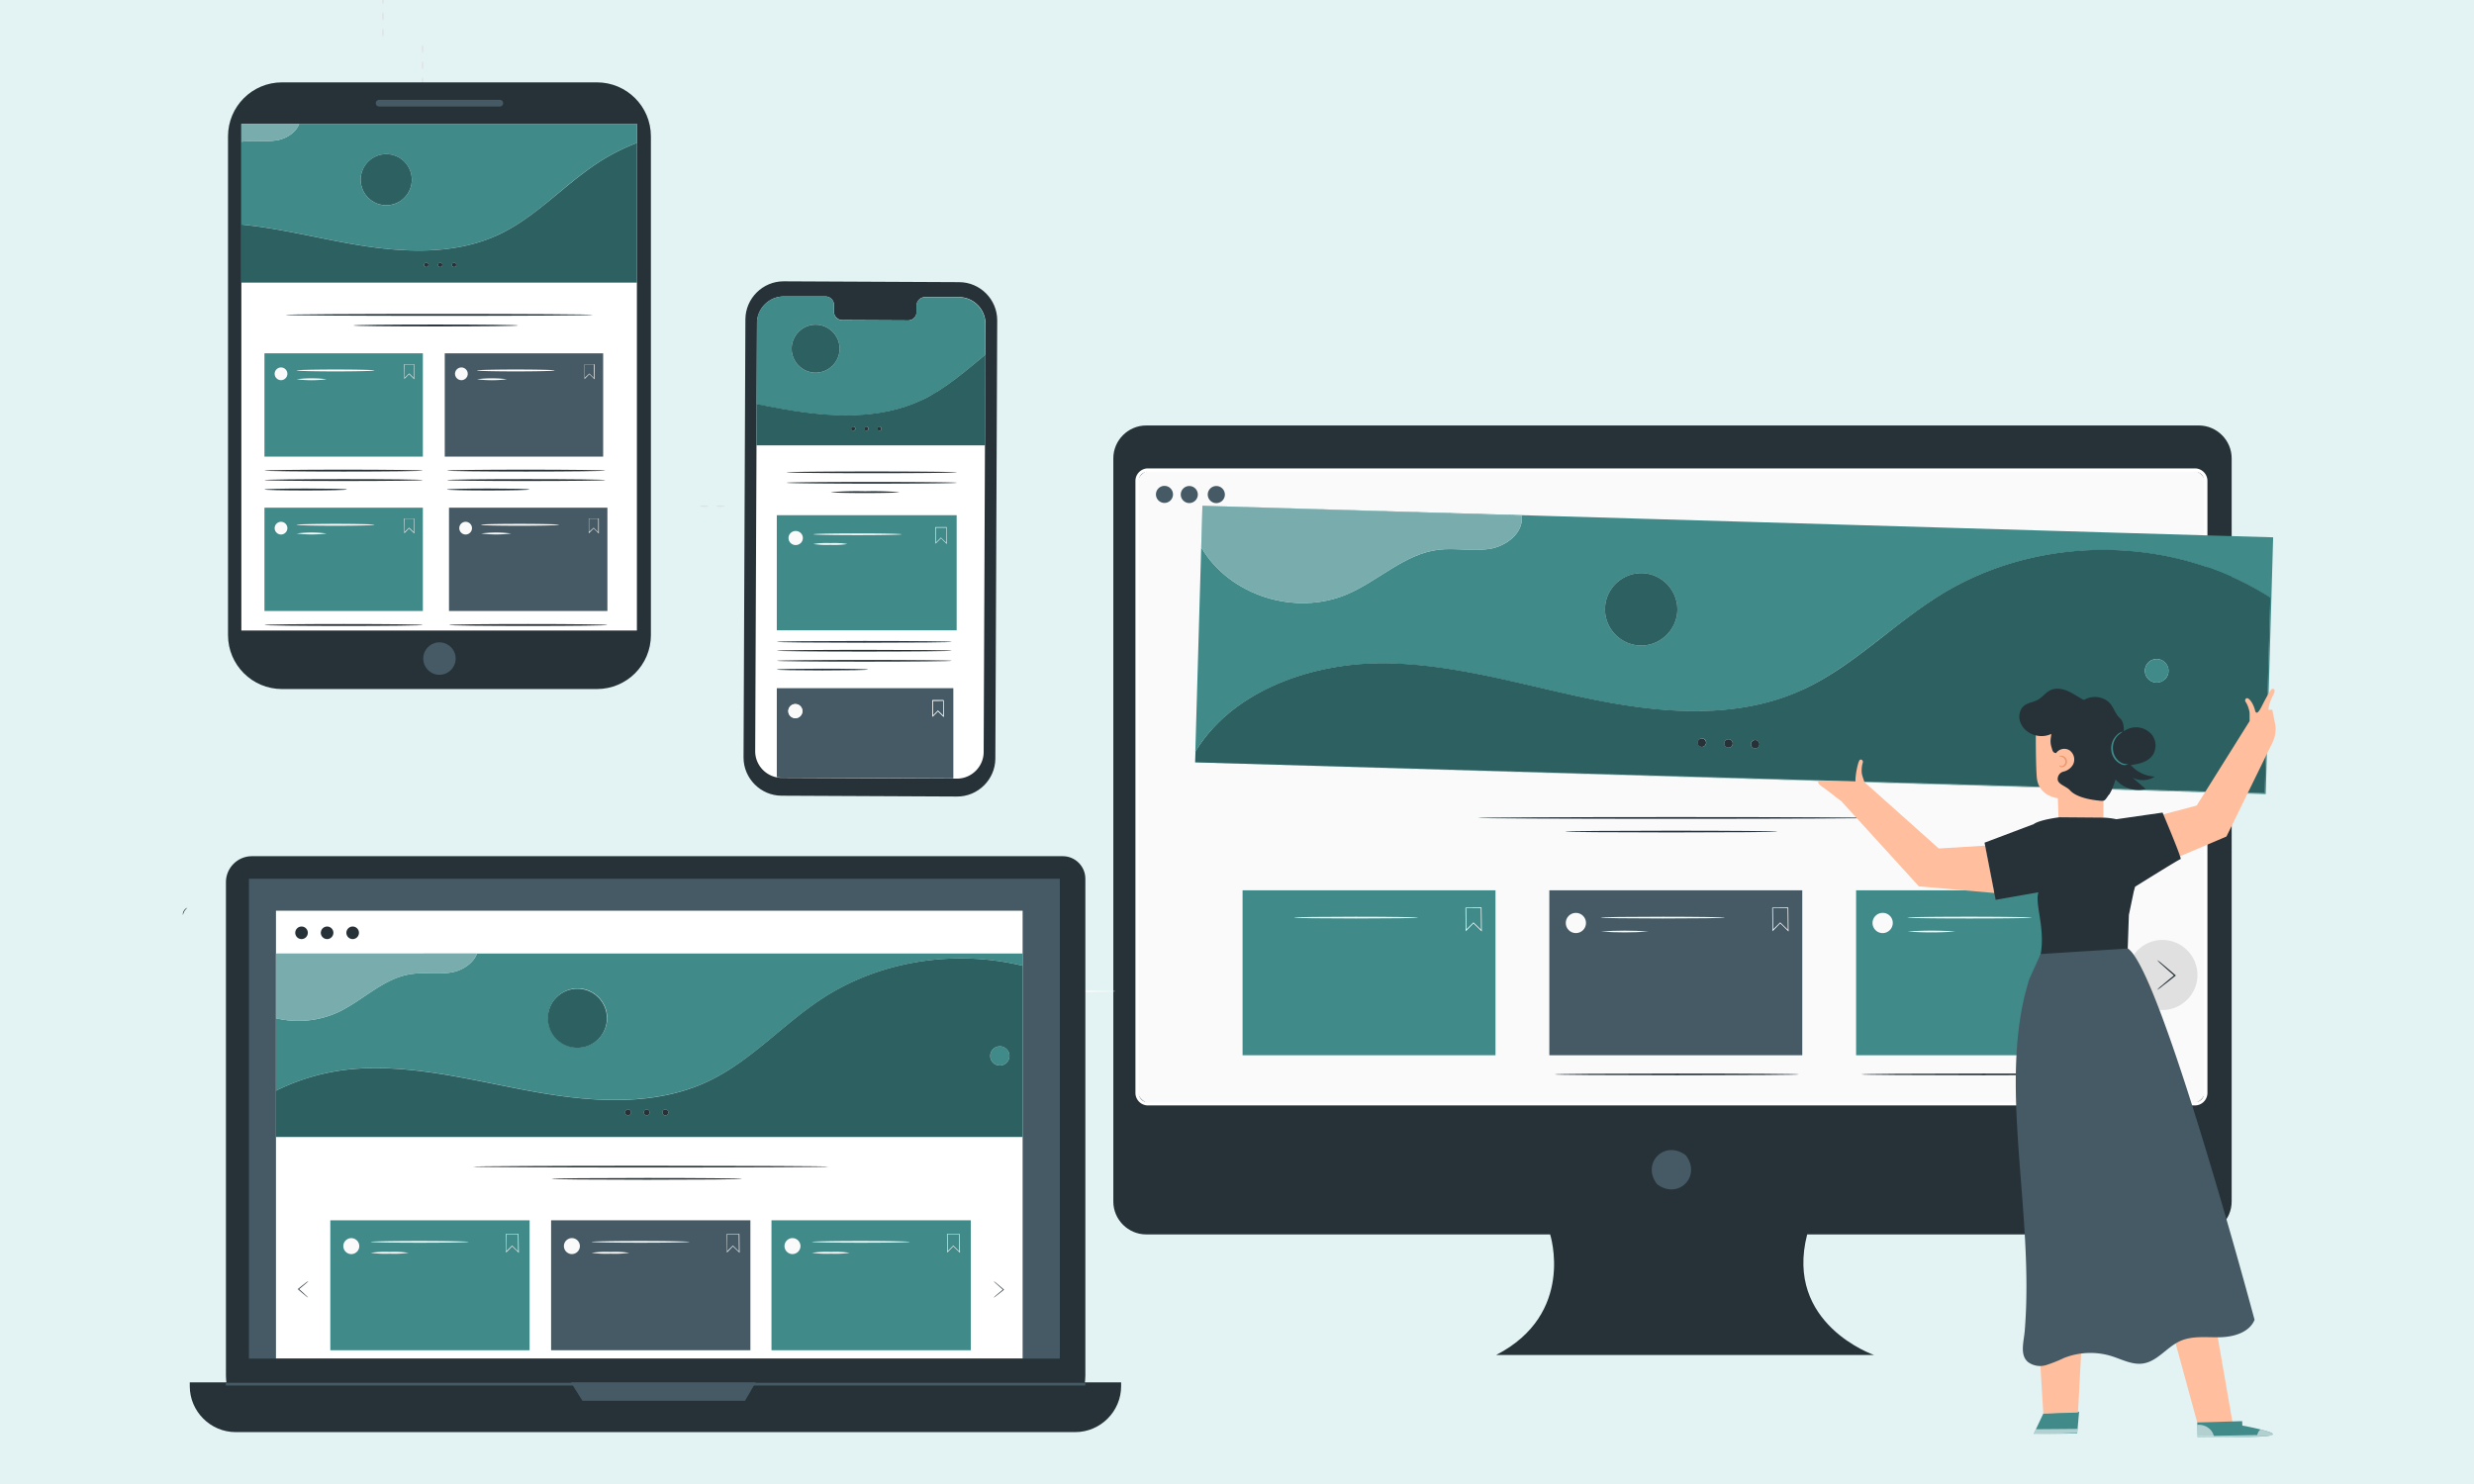
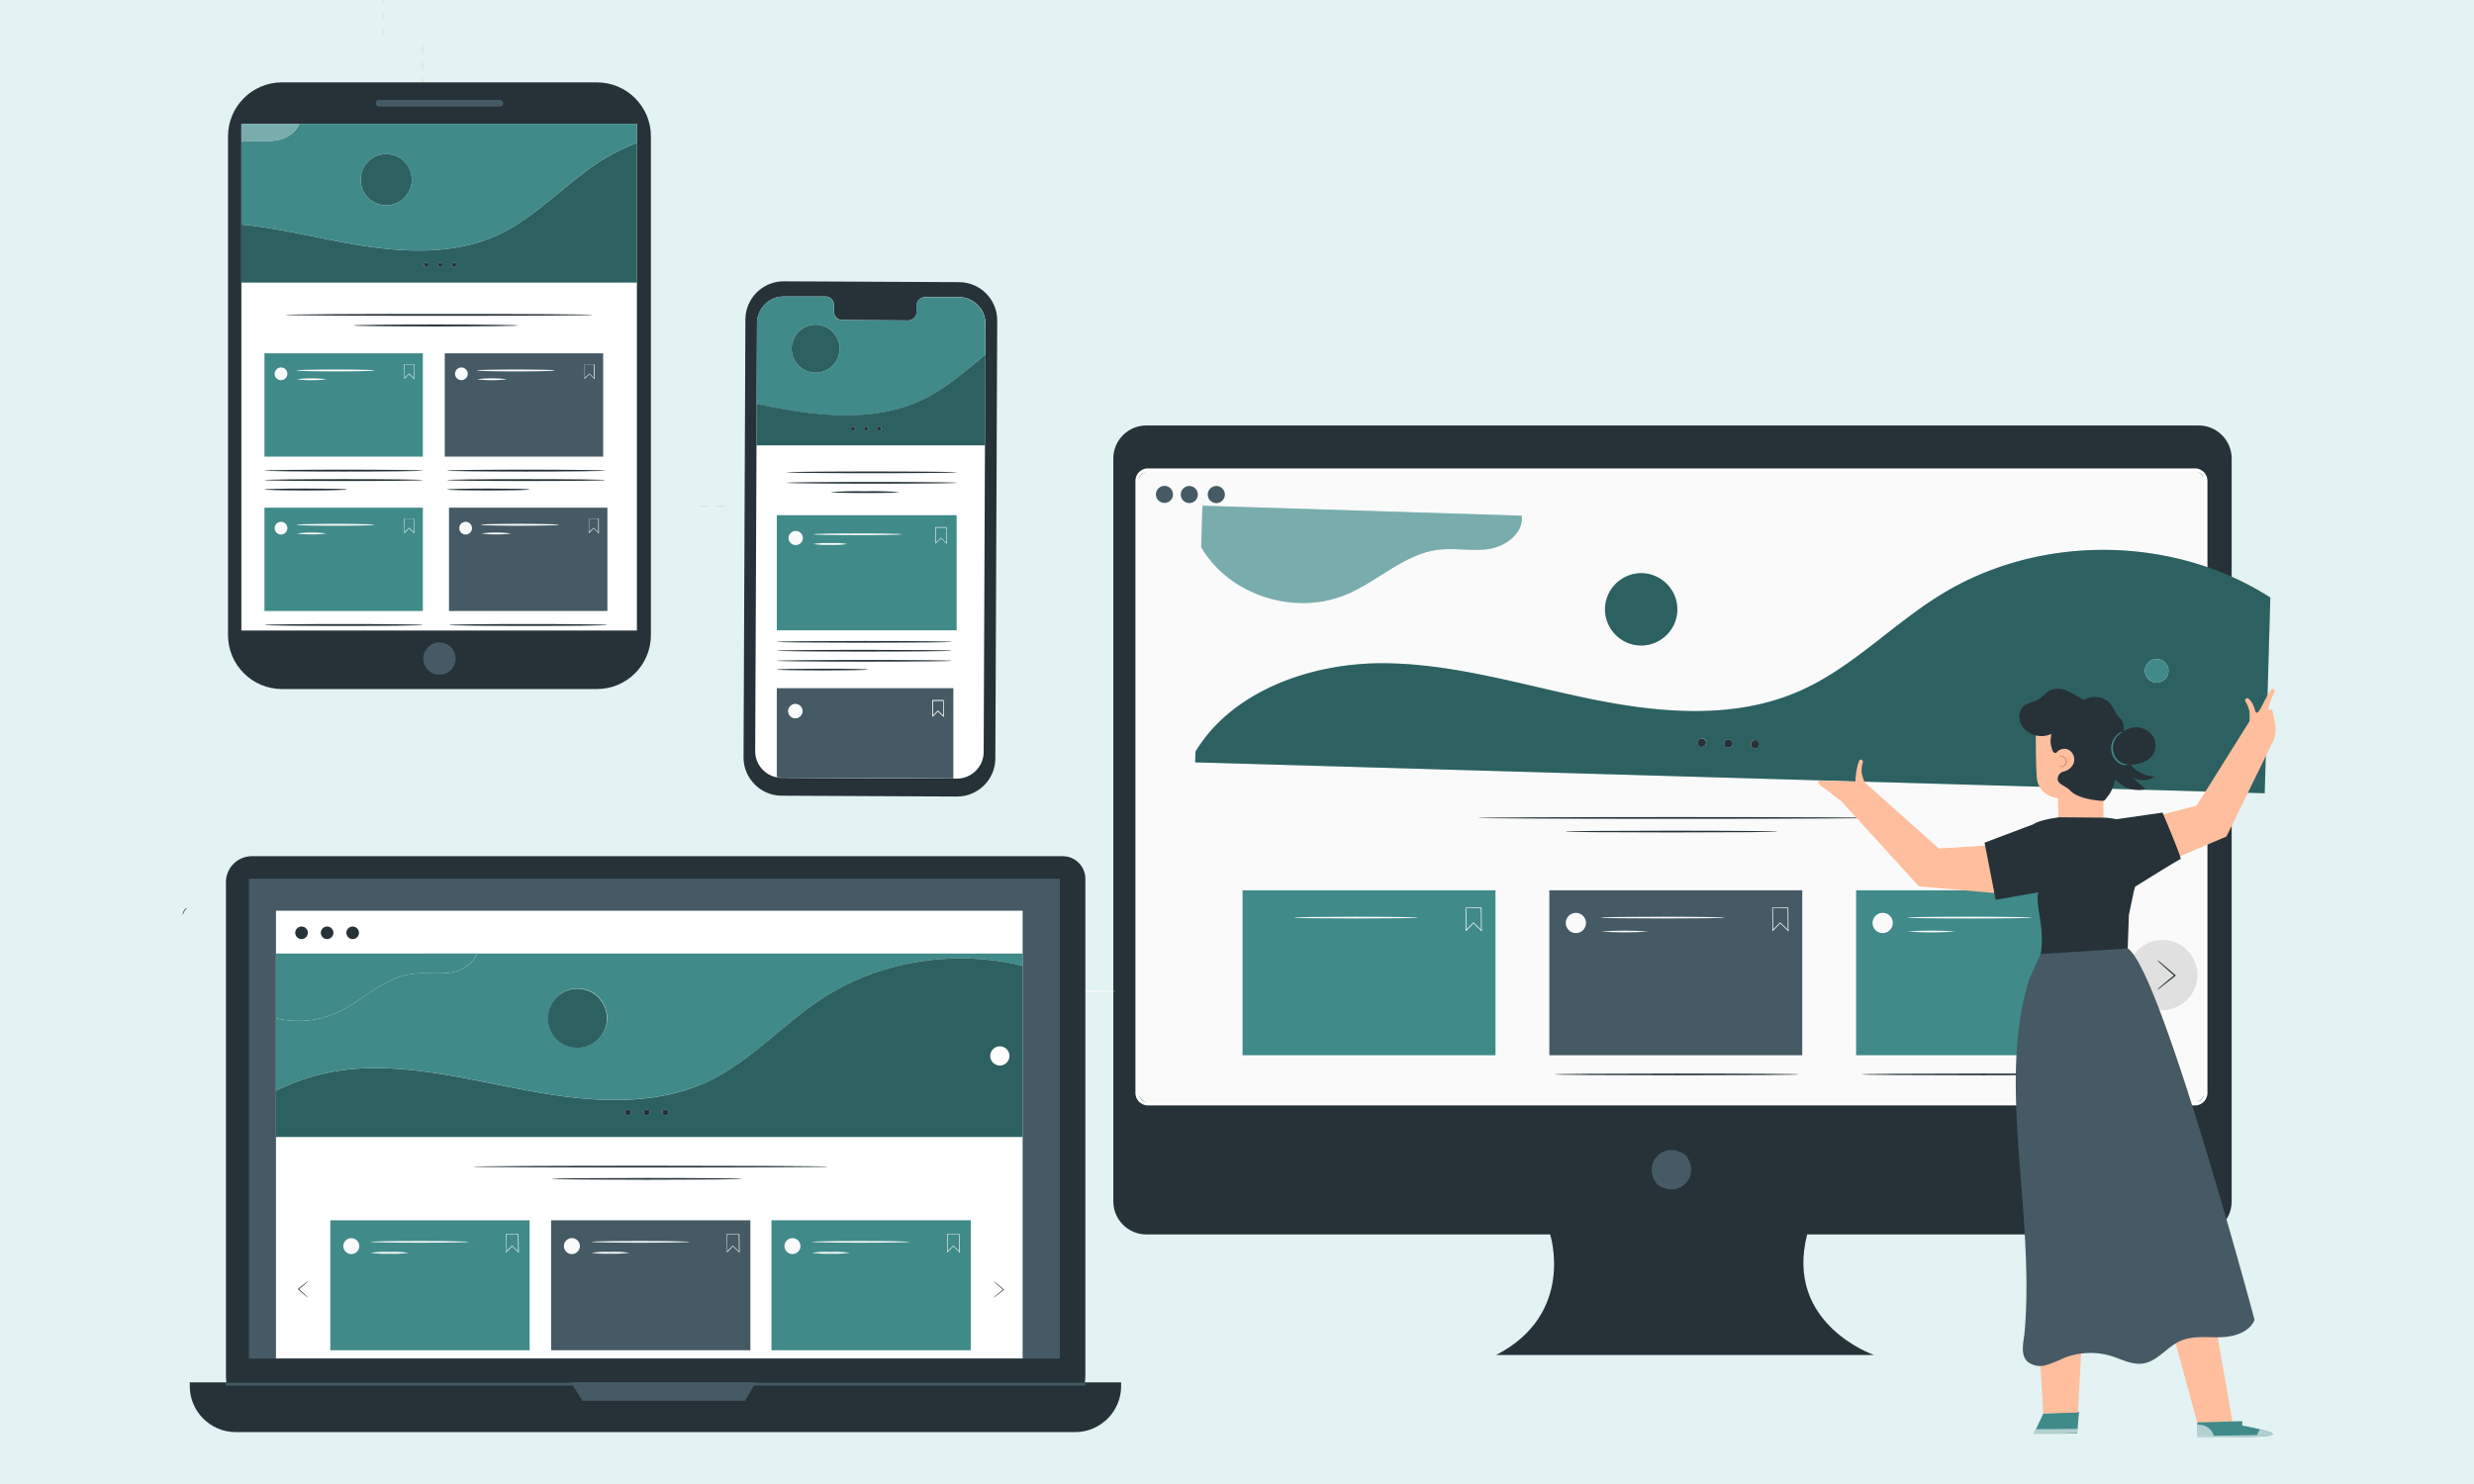
<svg xmlns="http://www.w3.org/2000/svg" viewBox="0 0 530 318" xml:space="preserve" style="fill-rule:evenodd;clip-rule:evenodd;stroke-linejoin:round;stroke-miterlimit:2">
  <rect x="0" y="0" width="530" height="318" fill="#333333" stroke="none" />
  <path style="fill:none" d="M0 0h530v318H0z" />
  <clipPath id="a">
    <path d="M0 0h530v318H0z" />
  </clipPath>
  <g clip-path="url(#a)">
    <path style="fill:#e3f2f2" d="M-5.04-7.76h547.862v412.564H-5.04z" transform="matrix(.971 0 0 .776 4.054 5.366)" />
    <path style="fill:#e3f2f2" d="M48.458 41.841h281.961v160.656H48.458z" transform="matrix(1.688 0 0 1.955 -54.598 -79.386)" />
    <path d="M559.47 144.8H242.29c-5.431 0-9.9 4.469-9.9 9.9v224c0 5.431 4.469 9.9 9.9 9.9H364s7.75 23.95-16.26 36.34h113.85s-27.11-9.29-20.14-36.34h118c5.431 0 9.9-4.469 9.9-9.9v-224c0-5.423-4.457-9.889-9.88-9.9Z" style="fill:#263238;fill-rule:nonzero" transform="translate(73.277 -11.778) scale(.711)" />
    <path d="M405.11 365.07c4.32 6.17-2.43 12.92-8.6 8.61a2.223 2.223 0 0 1-.53-.53c-4.31-6.17 2.44-12.91 8.6-8.61.208.143.387.322.53.53Z" style="fill:#455a64;fill-rule:nonzero" transform="translate(73.277 -11.778) scale(.711)" />
    <path d="M561.55 162.828a4.6 4.6 0 0 0-4.598-4.598H244.148a4.6 4.6 0 0 0-4.598 4.598v181.804a4.6 4.6 0 0 0 4.598 4.598h312.804a4.6 4.6 0 0 0 4.598-4.598V162.828Z" style="fill:#fafafa" transform="translate(73.277 -11.778) scale(.711)" />
    <path d="M558.28 349.73H242.82a3.788 3.788 0 0 1-3.77-3.77V161.5a3.788 3.788 0 0 1 3.77-3.77h315.46a3.788 3.788 0 0 1 3.77 3.77V346a3.788 3.788 0 0 1-3.77 3.73Zm-315.46-191a2.792 2.792 0 0 0-2.77 2.77V346c0 1.52 1.25 2.77 2.77 2.77h315.46c1.52 0 2.77-1.25 2.77-2.77V161.5a2.792 2.792 0 0 0-2.77-2.77H242.82Z" style="fill:#fff;fill-rule:nonzero" transform="translate(73.277 -11.778) scale(.711)" />
    <path d="M266 165.61v.01a2.593 2.593 0 0 1-2.58 2.58 2.593 2.593 0 0 1-2.58-2.58 2.593 2.593 0 0 1 2.58-2.58 2.591 2.591 0 0 1 2.58 2.57ZM250.37 165.61a2.582 2.582 0 0 1-2.57 2.53c-1.41 0-2.57-1.16-2.57-2.57s1.16-2.57 2.57-2.57 2.57 1.16 2.57 2.57v.04ZM257.85 165.61c0 1.41-1.16 2.57-2.57 2.57s-2.57-1.16-2.57-2.57 1.16-2.57 2.57-2.57 2.57 1.16 2.57 2.57Z" style="fill:#455a64;fill-rule:nonzero" transform="translate(73.277 -11.778) scale(.711)" />
    <path d="M461.57 263.08c0 .14-26.73.26-59.7.26s-59.7-.12-59.7-.26 26.72-.26 59.7-.26c32.98 0 59.7.12 59.7.26ZM432.53 267.19c0 .15-14.32.26-32 .26s-32-.11-32-.26c0-.15 14.32-.26 32-.26s32 .12 32 .26Z" style="fill:#263238;fill-rule:nonzero" transform="translate(73.277 -11.778) scale(.711)" />
    <path style="fill:#408a8a" d="M271.33 284.89h76.21v49.71h-76.21z" transform="translate(73.277 -11.778) scale(.711)" />
    <path d="m343.41 297.31-2.51-2.46-2.33 2.39-.08-7.12 4.84-.05.08 7.24Zm-2.51-2.76.08.07 2.21 2.16-.07-6.49h-4.41l.07 6.37 2.12-2.11ZM324.21 293.12c0 .15-8.37.26-18.69.26-10.32 0-18.69-.11-18.69-.26 0-.15 8.37-.26 18.69-.26 10.32 0 18.69.14 18.69.26Z" style="fill:#fafafa;fill-rule:nonzero" transform="translate(73.277 -11.778) scale(.711)" />
    <path style="fill:#455a64" d="M363.76 284.89h76.21v49.71h-76.21z" transform="translate(73.277 -11.778) scale(.711)" />
    <path d="M439 340.37c0 .15-16.48.26-36.82.26s-36.82-.11-36.82-.26c0-.15 16.48-.26 36.82-.26s36.82.12 36.82.26Z" style="fill:#263238;fill-rule:nonzero" transform="translate(73.277 -11.778) scale(.711)" />
    <circle cx="371.76" cy="294.74" r="3.05" style="fill:#fafafa" transform="translate(73.277 -11.778) scale(.711)" />
    <path d="m435.84 297.31-2.51-2.46-2.33 2.39-.08-7.12 4.84-.05.08 7.24Zm-2.51-2.76.07.07 2.21 2.16-.07-6.49h-4.4l.07 6.37 2.12-2.11ZM416.64 293.12c0 .15-8.37.26-18.69.26-10.32 0-18.7-.11-18.7-.26 0-.15 8.37-.26 18.7-.26s18.69.14 18.69.26ZM393.67 297.31c-4.8.347-9.62.347-14.42 0 4.8-.347 9.62-.347 14.42 0Z" style="fill:#fafafa;fill-rule:nonzero" transform="translate(73.277 -11.778) scale(.711)" />
    <path style="fill:#408a8a" d="M456.19 284.89h76.21v49.71h-76.21z" transform="translate(73.277 -11.778) scale(.711)" />
    <path d="M531.4 340.37c0 .15-16.49.26-36.82.26-20.33 0-36.83-.11-36.83-.26 0-.15 16.49-.26 36.83-.26s36.82.12 36.82.26Z" style="fill:#263238;fill-rule:nonzero" transform="translate(73.277 -11.778) scale(.711)" />
    <path d="M467.24 294.74a3.065 3.065 0 0 1-3.05 3.05 3.065 3.065 0 0 1-3.05-3.05 3.065 3.065 0 0 1 3.05-3.05h.05c1.646 0 3 1.354 3 3v.05ZM528.27 297.31l-2.51-2.46-2.34 2.39-.07-7.12 4.84-.05.08 7.24Zm-2.52-2.76.08.07 2.21 2.16-.07-6.49h-4.4l.07 6.37 2.11-2.11ZM509.07 293.12c0 .15-8.37.26-18.69.26-10.32 0-18.7-.11-18.7-.26 0-.15 8.37-.26 18.7-.26s18.69.14 18.69.26ZM486.1 297.31c-4.8.347-9.62.347-14.42 0 4.8-.347 9.62-.347 14.42 0Z" style="fill:#fafafa;fill-rule:nonzero" transform="translate(73.277 -11.778) scale(.711)" />
    <path d="M559.05 310.41c0 5.799-4.771 10.57-10.57 10.57s-10.57-4.771-10.57-10.57 4.771-10.57 10.57-10.57 10.57 4.771 10.57 10.57Z" style="fill:#e0e0e0;fill-rule:nonzero" transform="translate(73.277 -11.778) scale(.711)" />
    <path d="M546.88 314.91a9.9 9.9 0 0 1 1.48-1.37c.95-.82 2.28-1.92 3.76-3.12v.28l-.07-.06c-1.46-1.27-2.77-2.43-3.7-3.29a10.569 10.569 0 0 1-1.46-1.44c.578.365 1.124.78 1.63 1.24 1 .81 2.32 1.94 3.78 3.2l.07.07.17.15-.17.14c-1.49 1.2-2.84 2.27-3.83 3-.515.451-1.071.852-1.66 1.2Z" style="fill:#263238;fill-rule:nonzero" transform="translate(73.277 -11.778) scale(.711)" />
-     <path d="m259.23 169-.36 12.48.36-12.48 96.19 3c.7 5.1-4.6 9.2-9.69 10-5.09.8-10.31-.38-15.43.26-10.22 1.26-18.09 9.44-27.57 13.44-15.57 6.58-35.28.41-43.86-14.16L257 246.38l.1-3.25c11.05-18.28 34.63-26.59 56-26.62 21.37-.03 42.1 6.46 63 10.75s43.45 6.25 63-2.38c15.73-6.94 27.87-20 42.51-29 29.71-18.35 69.94-18 99.34.82l-1.71 59L257 246.38l322.61 9.51 2.24-77.38L259.23 169Zm131.89 42.11c-5.858-.169-10.585-5.035-10.585-10.895 0-5.98 4.92-10.9 10.9-10.9 5.979 0 10.9 4.92 10.9 10.9 0 .105-.002.21-.005.315-.164 5.857-5.027 10.585-10.886 10.585-.108 0-.216-.002-.324-.005Z" style="fill:#408a8a;fill-rule:nonzero" transform="translate(73.277 -11.778) scale(.711)" />
    <path d="M581 196.65c-29.4-18.84-69.63-19.17-99.34-.82-14.64 9-26.78 22.11-42.51 29-19.54 8.63-42.07 6.67-63 2.38s-41.67-10.78-63-10.75c-21.33.03-44.94 8.34-56 26.62l-.1 3.25 322.25 9.31 1.7-58.99Zm-171.28 45a1.275 1.275 0 0 1-1.229-1.269c0-.697.573-1.27 1.27-1.27.696 0 1.27.573 1.27 1.27l-.001.039a1.266 1.266 0 0 1-1.36 1.25l.05-.02Zm8 .24a1.276 1.276 0 0 1-1.24-1.27c0-.696.574-1.27 1.27-1.27.697 0 1.27.574 1.27 1.27v.03a1.276 1.276 0 0 1-1.27 1.261l-.04-.001.01-.02Zm8 .23a1.275 1.275 0 0 1-1.239-1.27c0-.696.573-1.27 1.27-1.27.696 0 1.27.574 1.27 1.27l-.001.04a1.276 1.276 0 0 1-1.27 1.25l-.03-.02ZM549.2 221.3a3.548 3.548 0 0 1-2.448.979 3.566 3.566 0 0 1-3.55-3.55 3.567 3.567 0 0 1 3.55-3.55c.98 0 1.917.406 2.588 1.121a3.55 3.55 0 0 1-.11 5.02l-.03-.02Z" style="fill:#408a8a;fill-rule:nonzero" transform="translate(73.277 -11.778) scale(.711)" />
    <path d="M581 196.65c-29.4-18.84-69.63-19.17-99.34-.82-14.64 9-26.78 22.11-42.51 29-19.54 8.63-42.07 6.67-63 2.38s-41.67-10.78-63-10.75c-21.33.03-44.94 8.34-56 26.62l-.1 3.25 322.25 9.31 1.7-58.99Zm-171.28 45a1.275 1.275 0 0 1-1.229-1.269c0-.697.573-1.27 1.27-1.27.696 0 1.27.573 1.27 1.27l-.001.039a1.266 1.266 0 0 1-1.36 1.25l.05-.02Zm8 .24a1.276 1.276 0 0 1-1.24-1.27c0-.696.574-1.27 1.27-1.27.697 0 1.27.574 1.27 1.27v.03a1.276 1.276 0 0 1-1.27 1.261l-.04-.001.01-.02Zm8 .23a1.275 1.275 0 0 1-1.239-1.27c0-.696.573-1.27 1.27-1.27.696 0 1.27.574 1.27 1.27l-.001.04a1.276 1.276 0 0 1-1.27 1.25l-.03-.02ZM549.2 221.3a3.548 3.548 0 0 1-2.448.979 3.566 3.566 0 0 1-3.55-3.55 3.567 3.567 0 0 1 3.55-3.55c.98 0 1.917.406 2.588 1.121a3.55 3.55 0 0 1-.11 5.02l-.03-.02Z" style="fill-rule:nonzero" transform="translate(73.277 -11.778) scale(.711)" opacity=".3" />
    <path d="m409.75 239.14-.04-.001c-.696 0-1.27.574-1.27 1.27 0 .697.574 1.27 1.27 1.27.686 0 1.253-.554 1.27-1.239a1.276 1.276 0 0 0-1.23-1.3ZM417.78 239.37l-.04-.001c-.696 0-1.27.574-1.27 1.27 0 .697.574 1.27 1.27 1.27.686 0 1.253-.554 1.27-1.239l.001-.04c0-.68-.551-1.244-1.231-1.26ZM425.82 239.6l-.039-.001c-.697 0-1.27.574-1.27 1.27 0 .697.573 1.27 1.27 1.27.681 0 1.247-.548 1.269-1.229l.001-.05c0-.681-.551-1.244-1.231-1.26Z" style="fill:#263238;fill-rule:nonzero" transform="translate(73.277 -11.778) scale(.711)" />
    <path d="M302.73 195.69c9.48-4 17.35-12.18 27.57-13.44 5.12-.64 10.35.57 15.43-.26s10.39-4.93 9.69-10l-96.19-3-.36 12.48v.05c8.58 14.58 28.29 20.75 43.86 14.17Z" style="fill:#408a8a;fill-rule:nonzero" transform="translate(73.277 -11.778) scale(.711)" />
    <path d="M302.73 195.69c9.48-4 17.35-12.18 27.57-13.44 5.12-.64 10.35.57 15.43-.26s10.39-4.93 9.69-10l-96.19-3-.36 12.48v.05c8.58 14.58 28.29 20.75 43.86 14.17Z" style="fill:#fff;fill-rule:nonzero" transform="translate(73.277 -11.778) scale(.711)" opacity=".3" />
    <path d="M391.75 189.32a11.03 11.03 0 0 0-.315-.005c-5.98 0-10.9 4.921-10.9 10.9 0 5.98 4.92 10.9 10.9 10.9 5.86 0 10.726-4.727 10.895-10.585.173-5.977-4.603-11.037-10.58-11.21Z" style="fill:#408a8a;fill-rule:nonzero" transform="translate(73.277 -11.778) scale(.711)" />
    <path d="M391.75 189.32a11.03 11.03 0 0 0-.315-.005c-5.98 0-10.9 4.921-10.9 10.9 0 5.98 4.92 10.9 10.9 10.9 5.86 0 10.726-4.727 10.895-10.585.173-5.977-4.603-11.037-10.58-11.21Z" style="fill-rule:nonzero" transform="translate(73.277 -11.778) scale(.711)" opacity=".3" />
    <path d="M544.35 216.15a3.55 3.55 0 0 0-1.121 2.588 3.567 3.567 0 0 0 3.55 3.55 3.566 3.566 0 0 0 3.55-3.55c0-.911-.35-1.788-.979-2.448a3.567 3.567 0 0 0-5-.14Z" style="fill:#408a8a;fill-rule:nonzero" transform="translate(73.277 -11.778) scale(.711)" />
    <path d="M532.38 256.06c2.67-4.48 3.44-10.45 4.13-15.61.32-2.43.89-5.9-.82-7.42-1.71-1.52-2-4.15-4.09-5.41a6.479 6.479 0 0 0-7 .06" style="fill:#263238;fill-rule:nonzero" transform="translate(73.277 -11.778) scale(.711)" />
    <path d="M525 271.91c-.185.014-.37.021-.555.021-3.84 0-7.036-3.075-7.185-6.911-.15-3.92-.28-7.88-.28-7.88s-5.93-.55-6.36-6.43c-.43-5.88-.24-19.43-.24-19.43a20.493 20.493 0 0 1 20.69 1.33l-.37 20.67v11.12c-.06 3.73-2 7.23-5.7 7.51Z" style="fill:#ffbe9d;fill-rule:nonzero" transform="translate(73.277 -11.778) scale(.711)" />
    <path d="M516.45 243.54a3.012 3.012 0 0 1 4-.87 3.4 3.4 0 0 1 1.14 4.26 4.452 4.452 0 0 1-2.88 2.18 2.288 2.288 0 0 0-1.77 2.43c.17 1.48 2.63 2 3.73 3.25 1.72 1.9 5.5 2.7 8.05 3 2.55.3 2.2.32 3.65-1.73a7.91 7.91 0 0 0 1.43-4.77l.27-13a18.625 18.625 0 0 0-.3-4.66 6.262 6.262 0 0 0-2.46-3.86c-1.42-.94-3.23-1-4.86-1.55-2-.65-3.76-2-5.67-3-1.91-1-4.23-1.55-6.14-.59-1.37.69-2.29 2.05-3.63 2.81-1.9 1.08-4.48.84-5.4 3.63a4.71 4.71 0 0 0 0 3c1.29 3.8 6 5.33 9.38 3.69.07.64-.57 2.07.11 4.1.22.65.3 1.64 1.31 1.66" style="fill:#263238;fill-rule:nonzero" transform="translate(73.277 -11.778) scale(.711)" />
    <path d="M517.5 247.21c.06 0 .27.29.74.25a1.353 1.353 0 0 0 1-1.31 1.444 1.444 0 0 0-1-1.43c-.47-.19-.82-.11-.84-.19-.02-.08.32-.29.94-.17.363.075.693.264.94.54.32.342.484.803.45 1.27a1.668 1.668 0 0 1-1.57 1.66.933.933 0 0 1-.67-.35c-.02-.15-.02-.26.01-.27Z" style="fill:#eb996e;fill-rule:nonzero" transform="translate(73.277 -11.778) scale(.711)" />
    <path d="M534.44 239.7a7.254 7.254 0 0 1 5-3.84 6.187 6.187 0 0 1 5.87 2.14 5.36 5.36 0 0 1 .26 6.13c-1.42 2.07-4.14 2.71-6.62 3a10.175 10.175 0 0 0 7.25 3.48 6.618 6.618 0 0 1-6.72.32l4 3.45a8.985 8.985 0 0 1-2.238.283c-4.938 0-9-4.063-9-9a9.006 9.006 0 0 1 3.838-7.373" style="fill:#263238;fill-rule:nonzero" transform="translate(73.277 -11.778) scale(.711)" />
    <path d="M538.15 246.89a2.313 2.313 0 0 1-2.1 0 5.114 5.114 0 0 1-2.94-4 5.415 5.415 0 0 1 1.62-4.75 3.346 3.346 0 0 1 1.82-1.06c-.543.372-1.061.78-1.55 1.22a5.394 5.394 0 0 0-1.38 4.42 5.006 5.006 0 0 0 2.58 3.79c.613.271 1.28.401 1.95.38ZM512.62 442.56l-2.93 6.19 13.11-.16.58-6.55-10.76.52Z" style="fill:#408a8a;fill-rule:nonzero" transform="translate(73.277 -11.778) scale(.711)" />
    <path d="M569.58 445.1 549.2 327.87c0-.17-.09-.34-.13-.51-3.48-13.78-6.22-17.16-6.22-17.16l-33.85.9c-2.65 4.77-3 16.23-3 16.23-.36 1.41 6.6 115.24 6.6 115.24l10.45-.29 5.67-107.7L559 445.34l10.58-.24ZM456 252.13c-.08-2.14.82-6.23 1.33-6.55.51-.32 1.1.29.86.9a7.842 7.842 0 0 0-.32 2.13 4.946 4.946 0 0 0 .2 1.71c.14.48.28.9.41 1.28l.23.69 22.39 20 14-.86 2.78 14.28-22.76-2L451.71 258c-2-1.42-4-3.17-5.28-4-2.3-1.5-1.64-1.91-1.36-2.15l10.93.28ZM581.72 240.21l-13.94 28.47-14 5.95-5.22-12.57 10.25-2.71 15.95-25.46v-2.05c0-.585-.098-1.167-.29-1.72a7.68 7.68 0 0 0-.89-2c-.41-.52 0-1.27.58-1.11.58.16 1.72 1.57 2.23 3.64.51 2.07 1.89-.95 2.42-2s2.29-4.38 2.75-4.47c.67-.15 1 .56.41 1.64-.59 1.08-2 4.42-1.39 4.69l1-.06.78 3.86a9.217 9.217 0 0 1-.64 5.9Z" style="fill:#ffbe9d;fill-rule:nonzero" transform="translate(73.277 -11.778) scale(.711)" />
    <path d="m572.57 446.21-.05-1.33-13.54.39.12 4.4h.84c3.72.09 18.94.22 21.4-.54 2.75-.83-8.77-2.92-8.77-2.92Z" style="fill:#408a8a;fill-rule:nonzero" transform="translate(73.277 -11.778) scale(.711)" />
    <path d="m539.84 285.32.41-1.5c1-.65 13.27-8.28 13.73-8.35.46-.07-5.45-14-5.45-14l-13.92 2a22.298 22.298 0 0 0-3.93-.48l-13.2-.11s-5.91.7-7.79 2.07l-14.8 5.59 3.35 17.22 12.9-2.27c-.63 1.76 0 4.82.52 8.3.67 4.29 1 10.28-1.15 14 0 0-2.73 9.41-2.73 16.89l37.85-4.42s-.11-8.13-7.6-17.78l.35-10.17 1.46-6.99Z" style="fill:#263238;fill-rule:nonzero" transform="translate(73.277 -11.778) scale(.711)" />
    <path d="M508.39 311.59c-9.86 31.11 1.61 69.82-1.39 106.07-.28 3.33-1.56 7.27 1 9.42a6.204 6.204 0 0 0 5.5.89 42.485 42.485 0 0 0 5.36-2.14 21.57 21.57 0 0 1 14.29-.55c3.15 1 6.27 2.71 9.52 2.22 4.33-.66 7.13-4.93 11.11-6.74 3.73-1.7 8-1.07 12.13-1.17 4.13-.1 8.78-1.46 10.34-5.25 0 0-28.28-105.61-38.19-111.91l-26.27 1.67-3.4 7.49Z" style="fill:#455a64;fill-rule:nonzero" transform="translate(73.277 -11.778) scale(.711)" />
    <path d="m509.71 448.89 13.1-.44.08-1.24-12.52.1-.66 1.43M564 449.44a4.31 4.31 0 0 0-1.8-2.62 4.812 4.812 0 0 0-3.2-.82l.11 3.5 4.89-.06Z" style="fill:#fff;fill-rule:nonzero" transform="translate(73.277 -11.778) scale(.711)" opacity=".6" />
    <path d="M578.2 447.42s4 1 3.56 1.59c-.44.59-15.86 1-22.66.66v-.28l17.95-.33s.37-1.59 1.15-1.64Z" style="fill:#fff;fill-rule:nonzero" transform="translate(73.277 -11.778) scale(.711)" opacity=".6" />
    <path d="M282.39 294.74v.01a3.074 3.074 0 0 1-3.06 3.06 3.074 3.074 0 0 1-3.06-3.06 3.074 3.074 0 0 1 3.06-3.06h.01a3.065 3.065 0 0 1 3.05 3.05ZM343.41 297.31l-2.51-2.46-2.33 2.39-.08-7.12 4.84-.05.08 7.24Zm-2.51-2.76.08.07 2.21 2.16-.07-6.49h-4.41l.07 6.37 2.12-2.11ZM324.21 293.12c0 .15-8.37.26-18.69.26-10.32 0-18.69-.11-18.69-.26 0-.15 8.37-.26 18.69-.26 10.32 0 18.69.14 18.69.26ZM301.24 297.31a50.914 50.914 0 0 1-7.21.26 50.773 50.773 0 0 1-7.2-.26 50.773 50.773 0 0 1 7.2-.26 50.914 50.914 0 0 1 7.21.26Z" style="fill:#fafafa;fill-rule:nonzero" transform="matrix(.716 0 0 .716 6.802 2.543)" />
    <path d="M243.14 310.41c.011-5.791 4.779-10.55 10.57-10.55 5.799 0 10.57 4.771 10.57 10.57S259.509 321 253.71 321s-10.57-4.771-10.57-10.57v-.02Z" style="fill:#e0e0e0;fill-rule:nonzero" transform="matrix(.716 0 0 .716 6.802 2.543)" />
    <path d="M255.31 305.91a9.9 9.9 0 0 1-1.48 1.37c-1 .81-2.28 1.92-3.76 3.12v-.29l.07.07c1.46 1.26 2.77 2.43 3.7 3.28.534.433 1.023.919 1.46 1.45a11.752 11.752 0 0 1-1.63-1.24c-1-.81-2.32-1.94-3.78-3.21l-.07-.06-.17-.15.17-.14c1.49-1.2 2.84-2.28 3.83-3a11.373 11.373 0 0 1 1.66-1.2Z" style="fill:#263238;fill-rule:nonzero" transform="matrix(.716 0 0 .716 6.802 2.543)" />
    <path d="M65.82 252.69H308.5c3.697 0 6.74 3.043 6.74 6.74v148.75c0 7.993-6.577 14.57-14.57 14.57h-228c-7.993 0-14.57-6.577-14.57-14.57V260.44c0-4.252 3.498-7.75 7.75-7.75h-.03Z" style="fill:#263238;fill-rule:nonzero" transform="matrix(.716 0 0 .716 6.802 2.543)" />
    <path d="M47.28 410.17h278.66v1.16c0 7.527-6.193 13.72-13.72 13.72H61c-7.527 0-13.72-6.193-13.72-13.72v-1.16Z" style="fill:#263238;fill-rule:nonzero" transform="matrix(.716 0 0 .716 6.802 2.543)" />
    <path style="fill:#455a64" d="M64.97 259.44h242.64v143.61H64.97z" transform="matrix(.716 0 0 .716 6.802 2.543)" />
    <path d="m161.3 410.17 3.46 5.5h48.65l3.21-5.5H161.3Z" style="fill:#455a64;fill-rule:nonzero" transform="matrix(.716 0 0 .716 6.802 2.543)" />
    <path style="fill:#fff" d="M73.07 269.01h223.4V403H73.07z" transform="matrix(.716 0 0 .716 6.802 2.543)" />
    <path d="M82.6 275.62a1.89 1.89 0 0 1-1.88 1.88 1.89 1.89 0 0 1-1.88-1.88 1.89 1.89 0 0 1 1.88-1.88h.01c1.026 0 1.87.844 1.87 1.87v.01ZM90.25 275.62a1.89 1.89 0 0 1-1.88 1.88 1.89 1.89 0 0 1-1.88-1.88 1.89 1.89 0 0 1 1.88-1.88h.01c1.026 0 1.87.844 1.87 1.87v.01ZM97.9 275.62a1.89 1.89 0 0 1-1.88 1.88 1.89 1.89 0 0 1-1.88-1.88c0-1.024.836-1.869 1.86-1.88h.03c1.026 0 1.87.844 1.87 1.87v.01Z" style="fill:#263238;fill-rule:nonzero" transform="matrix(.716 0 0 .716 6.802 2.543)" />
    <path style="fill:#455a64" d="M58.07 410.29h257.17v.82H58.07z" transform="matrix(.716 0 0 .716 6.802 2.543)" />
    <path d="M238.38 345.6c0 .14-23.81.26-53.17.26-29.36 0-53.21-.12-53.21-.26s23.8-.26 53.17-.26 53.21.11 53.21.26ZM212.52 349.26c0 .15-12.75.26-28.48.26s-28.49-.11-28.49-.26c0-.15 12.75-.26 28.45-.26s28.52.12 28.52.26Z" style="fill:#263238;fill-rule:nonzero" transform="matrix(.716 0 0 .716 6.802 2.543)" />
    <path style="fill:#408a8a" d="M89.33 361.66h59.63v38.89H89.33z" transform="matrix(.716 0 0 .716 6.802 2.543)" />
    <path d="M98 369.38v.01a2.402 2.402 0 0 1-2.39 2.39 2.402 2.402 0 0 1-2.39-2.39 2.4 2.4 0 0 1 2.37-2.39h.02a2.401 2.401 0 0 1 2.39 2.38ZM145.73 371.39l-2-1.93-1.82 1.87-.06-5.57h3.79l.09 5.63Zm-2-2.17.06.06 1.73 1.69-.05-5.08h-3.45v5l1.71-1.67ZM130.71 368.11c0 .14-6.55.26-14.63.26-8.08 0-14.63-.12-14.63-.26s6.55-.26 14.63-.26c8.08 0 14.63.15 14.63.26ZM112.73 371.39a31.19 31.19 0 0 1-5.64.26 31.19 31.19 0 0 1-5.64-.26 30.137 30.137 0 0 1 5.64-.26 30.137 30.137 0 0 1 5.64.26Z" style="fill:#fafafa;fill-rule:nonzero" transform="matrix(.716 0 0 .716 6.802 2.543)" />
    <path style="fill:#455a64" d="M155.39 361.66h59.63v38.89h-59.63z" transform="matrix(.716 0 0 .716 6.802 2.543)" />
    <path d="M164 369.38a2.402 2.402 0 0 1-2.39 2.39 2.402 2.402 0 0 1-2.39-2.39 2.402 2.402 0 0 1 2.39-2.39 2.402 2.402 0 0 1 2.39 2.39ZM211.79 371.39l-2-1.93-1.79 1.87-.06-5.57h3.79l.06 5.63Zm-2-2.17.07.06 1.72 1.69-.05-5.08h-3.44v5l1.7-1.67ZM196.77 368.11c0 .14-6.55.26-14.63.26-8.08 0-14.63-.12-14.63-.26s6.55-.26 14.63-.26c8.08 0 14.63.15 14.63.26ZM178.79 371.39a31.19 31.19 0 0 1-5.64.26 31.19 31.19 0 0 1-5.64-.26 30.137 30.137 0 0 1 5.64-.26 30.137 30.137 0 0 1 5.64.26Z" style="fill:#fafafa;fill-rule:nonzero" transform="matrix(.716 0 0 .716 6.802 2.543)" />
    <path style="fill:#408a8a" d="M221.33 361.66h59.63v38.89h-59.63z" transform="matrix(.716 0 0 .716 6.802 2.543)" />
    <path d="M230 369.38a2.402 2.402 0 0 1-2.39 2.39 2.402 2.402 0 0 1-2.39-2.39 2.402 2.402 0 0 1 2.39-2.39 2.402 2.402 0 0 1 2.39 2.39ZM277.73 371.39l-2-1.93-1.83 1.87-.06-5.57h3.79l.1 5.63Zm-2-2.17.06.06 1.73 1.69-.06-5.08h-3.44l.05 5 1.66-1.67ZM262.71 368.11c0 .14-6.55.26-14.62.26s-14.63-.12-14.63-.26 6.54-.26 14.63-.26 14.62.15 14.62.26ZM244.73 371.39a31.08 31.08 0 0 1-5.63.26 31.19 31.19 0 0 1-5.64-.26 30.137 30.137 0 0 1 5.64-.26 30.026 30.026 0 0 1 5.63.26Z" style="fill:#fafafa;fill-rule:nonzero" transform="matrix(.716 0 0 .716 6.802 2.543)" />
    <path d="M125.87 287.41c-4.1.79-8.37-.07-12.5.57-8.25 1.26-14.43 8.07-22 11.54a28.614 28.614 0 0 1-18.28 1.67v21.68a64.692 64.692 0 0 1 27.15-6.73c17.31-.52 34.27 4.25 51.33 7.24 17.06 2.99 35.35 4 51-3.41 12.59-6 22.12-16.87 33.77-24.54 17.49-11.51 39.87-14.87 60.16-9.95v-3.67H133.22c-1.02 2.83-4.22 4.99-7.35 5.6Zm37.46 4.86c4.849 0 8.84 3.991 8.84 8.84s-3.991 8.84-8.84 8.84-8.84-3.991-8.84-8.84 3.991-8.84 8.84-8.84Z" style="fill:#408a8a;fill-rule:nonzero" transform="matrix(.716 0 0 .716 6.802 2.543)" />
    <path d="M236.3 295.43C224.65 303.1 215.12 314 202.53 320c-15.63 7.45-33.93 6.39-51 3.41-17.07-2.98-34-7.76-51.33-7.24a64.692 64.692 0 0 0-27.15 6.73v13.82h223.41v-51.24c-20.29-4.92-42.67-1.56-60.16 9.95Zm-57.88 34.81a.884.884 0 0 1-.88-.88c0-.483.397-.88.88-.88s.88.397.88.88-.397.88-.88.88Zm5.58 0a.884.884 0 0 1-.88-.88c0-.483.397-.88.88-.88s.88.397.88.88-.397.88-.88.88Zm5.57 0a.884.884 0 0 1-.88-.88c0-.483.397-.88.88-.88s.88.397.88.88-.397.88-.88.88Zm98.05-19.81a2.88 2.88 0 0 1 2.038-.845c1.58 0 2.88 1.3 2.88 2.88 0 1.58-1.3 2.88-2.88 2.88a2.88 2.88 0 0 1-2.038-.845 2.871 2.871 0 0 1 0-4.07Z" style="fill:#408a8a;fill-rule:nonzero" transform="matrix(.716 0 0 .716 6.802 2.543)" />
    <path d="M178.42 328.48a.884.884 0 0 0-.88.88c0 .483.397.88.88.88s.88-.397.88-.88a.884.884 0 0 0-.88-.88Z" style="fill:#263238;fill-rule:nonzero" transform="matrix(.716 0 0 .716 6.802 2.543)" />
    <circle cx="184" cy="329.36" r=".88" style="fill:#263238" transform="matrix(.716 0 0 .716 6.802 2.543)" />
    <circle cx="189.57" cy="329.36" r=".88" style="fill:#263238" transform="matrix(.716 0 0 .716 6.802 2.543)" />
    <path d="M91.35 299.52c7.59-3.47 13.77-10.28 22-11.54 4.13-.64 8.4.22 12.5-.57 3.14-.61 6.33-2.77 7.35-5.6H73.07v19.38a28.614 28.614 0 0 0 18.28-1.67Z" style="fill:#408a8a;fill-rule:nonzero" transform="matrix(.716 0 0 .716 6.802 2.543)" />
-     <path d="M91.35 299.52c7.59-3.47 13.77-10.28 22-11.54 4.13-.64 8.4.22 12.5-.57 3.14-.61 6.33-2.77 7.35-5.6H73.07v19.38a28.614 28.614 0 0 0 18.28-1.67Z" style="fill:#fff;fill-rule:nonzero" transform="matrix(.716 0 0 .716 6.802 2.543)" opacity=".3" />
    <circle cx="163.33" cy="301.11" r="8.84" style="fill:#408a8a" transform="rotate(-45 123.462 208.752) scale(.716)" />
    <circle cx="163.33" cy="301.11" r="8.84" transform="rotate(-45 123.462 208.752) scale(.716)" opacity=".3" />
-     <circle cx="289.66" cy="312.46" r="2.88" style="fill:#408a8a" transform="matrix(.716 0 0 .716 6.802 2.543)" />
    <path d="M236.3 295.43C224.65 303.1 215.12 314 202.53 320c-15.63 7.45-33.93 6.39-51 3.41-17.07-2.98-34-7.76-51.33-7.24a64.692 64.692 0 0 0-27.15 6.73v13.82h223.41v-51.24c-20.29-4.92-42.67-1.56-60.16 9.95Zm-57.88 34.81a.884.884 0 0 1-.88-.88c0-.483.397-.88.88-.88s.88.397.88.88-.397.88-.88.88Zm5.58 0a.884.884 0 0 1-.88-.88c0-.483.397-.88.88-.88s.88.397.88.88-.397.88-.88.88Zm5.57 0a.884.884 0 0 1-.88-.88c0-.483.397-.88.88-.88s.88.397.88.88-.397.88-.88.88Zm98.05-19.81a2.88 2.88 0 0 1 2.038-.845c1.58 0 2.88 1.3 2.88 2.88 0 1.58-1.3 2.88-2.88 2.88a2.88 2.88 0 0 1-2.038-.845 2.871 2.871 0 0 1 0-4.07Z" style="fill-rule:nonzero" transform="matrix(.716 0 0 .716 6.802 2.543)" opacity=".3" />
    <path d="M287.77 384.83c.254-.274.528-.528.82-.76.53-.45 1.26-1.06 2.08-1.73v.16l-2.05-1.82a6.444 6.444 0 0 1-.81-.8c.326.199.63.43.91.69.54.44 1.28 1.07 2.09 1.77l.09.09-.09.07c-.83.67-1.58 1.26-2.12 1.68a6.286 6.286 0 0 1-.92.65ZM82.78 379.85c-.25.277-.525.531-.82.76-.52.45-1.26 1.06-2.08 1.72v-.15c.81.7 1.54 1.35 2 1.82.296.239.567.507.81.8a6.018 6.018 0 0 1-.9-.69c-.54-.44-1.28-1.07-2.09-1.77l-.1-.08.1-.08c.82-.66 1.57-1.25 2.12-1.68.298-.248.619-.465.96-.65Z" style="fill:#263238;fill-rule:nonzero" transform="matrix(.716 0 0 .716 6.802 2.543)" />
    <path d="m203.07 241.85-52.85-.25c-6.292-.016-11.46-5.198-11.46-11.49v-.04L139.32 98c.038-6.282 5.217-11.43 11.5-11.43h.07l52.84.25c6.29.011 11.46 5.19 11.46 11.48v.04l-.56 132.12c-.06 6.29-5.27 11.423-11.56 11.39Z" style="fill:#263238;fill-rule:nonzero" transform="matrix(.711 0 0 .711 60.63 -1.27)" />
    <path d="M203.66 91.33h-10.25a2.552 2.552 0 0 0-2.5 2.54V95.76l.001.05a2.553 2.553 0 0 1-2.491 2.54l-20-.1A2.541 2.541 0 0 1 166 95.6v-1.85l.001-.071a2.551 2.551 0 0 0-2.471-2.539h-12.66c-4.397 0-8.023 3.603-8.05 8l-.55 129v.07c0 4.389 3.611 8 8 8l52.74.24h.05c4.397 0 8.023-3.603 8.05-8l.54-129 .001-.12c0-4.385-3.606-7.995-7.991-8Z" style="fill:#fff;fill-rule:nonzero" transform="matrix(.711 0 0 .711 60.63 -1.27)" />
    <path d="M203 144.14c0 .14-11.47.26-25.61.26-14.14 0-25.62-.12-25.62-.26s11.47-.26 25.62-.26 25.61.12 25.61.26ZM203 147.29c0 .15-11.47.26-25.61.26-14.14 0-25.62-.11-25.62-.26 0-.15 11.47-.26 25.62-.26s25.61.12 25.61.26ZM185.69 150.12c0 .14-4.62.26-10.31.26s-10.31-.12-10.31-.26a99.907 99.907 0 0 1 10.31-.26c3.439-.09 6.88-.003 10.31.26Z" style="fill:#263238;fill-rule:nonzero" transform="matrix(.711 0 0 .711 60.63 -1.27)" />
    <path style="fill:#408a8a" d="M148.78 157.06h54.19v34.69h-54.19z" transform="matrix(.711 0 0 .711 60.63 -1.27)" />
    <ellipse cx="154.47" cy="163.94" rx="2.17" ry="2.13" style="fill:#fafafa" transform="matrix(.711 0 0 .711 60.63 -1.27)" />
    <path d="m200 165.74-1.75-1.74-1.65 1.66-.06-5h3.44l.02 5.08Zm-1.79-1.93.06.05 1.57 1.51v-4.54h-3.13l.05 4.44 1.45-1.46ZM186.39 162.81c0 .15-5.95.26-13.3.26-7.35 0-13.29-.11-13.29-.26 0-.15 5.95-.26 13.29-.26 7.34 0 13.3.12 13.3.26ZM170.05 165.74a25.723 25.723 0 0 1-5.12.26 25.823 25.823 0 0 1-5.13-.26 24.536 24.536 0 0 1 5.13-.27c1.711-.09 3.428.001 5.12.27Z" style="fill:#fafafa;fill-rule:nonzero" transform="matrix(.711 0 0 .711 60.63 -1.27)" />
    <path d="M163.49 91.14h-12.66c-4.397 0-8.023 3.603-8.05 8l-.11 24.45c2.71.55 5.42 1.08 8.13 1.55 14 2.44 28.93 3.31 41.72-2.79 7.09-3.37 13-8.64 19.08-13.64v-9.33c0-4.389-3.611-8-8-8h-10.25a2.552 2.552 0 0 0-2.5 2.54V95.81l.001.05a2.553 2.553 0 0 1-2.491 2.54l-20-.1a2.541 2.541 0 0 1-2.36-2.7v-1.85l.001-.07a2.552 2.552 0 0 0-2.511-2.54Zm4.22 15.73c0 3.966-3.264 7.23-7.23 7.23-3.966 0-7.23-3.264-7.23-7.23 0-3.966 3.264-7.23 7.23-7.23h.01c3.962.005 7.22 3.268 7.22 7.23Z" style="fill:#408a8a;fill-rule:nonzero" transform="matrix(.711 0 0 .711 60.63 -1.27)" />
    <path d="M150.84 125.09c-2.71-.47-5.42-1-8.13-1.55l-.05 12.46h68.87l.11-27.33c-6.09 5-12 10.27-19.08 13.64-12.79 6.09-27.76 5.22-41.72 2.78Zm21 6.51c-.34 0-.62-.28-.62-.62 0-.34.28-.62.62-.62.34 0 .62.28.62.62v.001c0 .34-.28.62-.62.62l-.04-.001h.04Zm3.94 0c-.34 0-.62-.28-.62-.62 0-.34.28-.62.62-.62.34 0 .62.28.62.62v.001c0 .34-.28.62-.62.62l-.04-.001h.04Zm3.94 0c-.34 0-.62-.28-.62-.62 0-.34.28-.62.62-.62.34 0 .62.28.62.62v.001c0 .34-.28.62-.62.62l-.04-.001h.04Z" style="fill:#408a8a;fill-rule:nonzero" transform="matrix(.711 0 0 .711 60.63 -1.27)" />
    <path d="M171.8 130.36c-.34 0-.62.28-.62.62 0 .34.28.62.62.62.34 0 .62-.28.62-.62 0-.34-.28-.62-.62-.62ZM175.74 130.36c-.34 0-.62.28-.62.62 0 .34.28.62.62.62.34 0 .62-.28.62-.62 0-.34-.28-.62-.62-.62ZM179.68 130.36c-.34 0-.62.28-.62.62 0 .34.28.62.62.62.34 0 .62-.28.62-.62 0-.34-.28-.62-.62-.62Z" style="fill:#263238;fill-rule:nonzero" transform="matrix(.711 0 0 .711 60.63 -1.27)" />
    <path d="M160.49 99.64h-.01c-3.966 0-7.23 3.264-7.23 7.23 0 3.966 3.264 7.23 7.23 7.23 3.966 0 7.23-3.264 7.23-7.23 0-3.962-3.258-7.225-7.22-7.23Z" style="fill:#408a8a;fill-rule:nonzero" transform="matrix(.711 0 0 .711 60.63 -1.27)" />
    <path d="M160.49 99.64h-.01c-3.966 0-7.23 3.264-7.23 7.23 0 3.966 3.264 7.23 7.23 7.23 3.966 0 7.23-3.264 7.23-7.23 0-3.962-3.258-7.225-7.22-7.23Z" style="fill-rule:nonzero" transform="matrix(.711 0 0 .711 60.63 -1.27)" opacity=".3" />
    <path d="M148.78 236a8.43 8.43 0 0 0 1.52.15l51.67.24V209.2h-53.19V236ZM199 212.82l.06 5.05-1.75-1.71-1.63 1.66-.05-5H199ZM154.37 214a2.14 2.14 0 0 1 2.13 2.13 2.14 2.14 0 0 1-2.13 2.13 2.14 2.14 0 0 1-2.13-2.13 2.14 2.14 0 0 1 2.13-2.13Z" style="fill:#455a64;fill-rule:nonzero" transform="matrix(.711 0 0 .711 60.63 -1.27)" />
    <path d="m197.34 215.94.05.06 1.54 1.5-.05-4.53-3.07.03.05 4.45 1.48-1.51Z" style="fill:#455a64;fill-rule:nonzero" transform="matrix(.711 0 0 .711 60.63 -1.27)" />
    <circle cx="154.37" cy="216.08" r="2.13" style="fill:#fafafa" transform="matrix(.711 0 0 .711 60.63 -1.27)" />
    <path d="m197.34 216.16 1.75 1.71-.06-5.05h-3.37l.05 5 1.63-1.66Zm1.54-3.19.05 4.54-1.54-1.51-.06-.06-1.47 1.51-.05-4.45 3.07-.03Z" style="fill:#fafafa;fill-rule:nonzero" transform="matrix(.711 0 0 .711 60.63 -1.27)" />
    <path d="M150.84 125.09c-2.71-.47-5.42-1-8.13-1.55l-.05 12.46h68.87l.11-27.33c-6.09 5-12 10.27-19.08 13.64-12.79 6.09-27.76 5.22-41.72 2.78Zm21 6.51c-.34 0-.62-.28-.62-.62 0-.34.28-.62.62-.62.34 0 .62.28.62.62v.001c0 .34-.28.62-.62.62l-.04-.001h.04Zm3.94 0c-.34 0-.62-.28-.62-.62 0-.34.28-.62.62-.62.34 0 .62.28.62.62v.001c0 .34-.28.62-.62.62l-.04-.001h.04Zm3.94 0c-.34 0-.62-.28-.62-.62 0-.34.28-.62.62-.62.34 0 .62.28.62.62v.001c0 .34-.28.62-.62.62l-.04-.001h.04Z" style="fill-rule:nonzero" transform="matrix(.711 0 0 .711 60.63 -1.27)" opacity=".3" />
    <path d="M201.53 195.23c0 .15-11.81.26-26.37.26s-26.38-.11-26.38-.26c0-.15 11.81-.26 26.38-.26 14.57 0 26.37.12 26.37.26ZM201.53 197.9c0 .14-11.81.26-26.37.26s-26.38-.12-26.38-.26 11.81-.26 26.38-.26c14.57 0 26.37.11 26.37.26ZM201.53 200.94c0 .14-11.81.26-26.37.26s-26.38-.12-26.38-.26 11.81-.26 26.38-.26c14.57 0 26.37.12 26.37.26ZM176.27 203.58c0 .15-6.15.26-13.74.26s-13.75-.11-13.75-.26c0-.15 6.16-.26 13.75-.26s13.74.12 13.74.26Z" style="fill:#263238;fill-rule:nonzero" transform="matrix(.711 0 0 .711 60.63 -1.27)" />
    <path d="M701.33 278.3c0-.11.5-.19 1.11-.19.61 0 1.12.08 1.12.19s-.5.19-1.12.19c-.62 0-1.11-.08-1.11-.19ZM696.87 278.3c0-.11.5-.19 1.11-.19.61 0 1.12.08 1.12.19s-.5.19-1.12.19c-.62 0-1.11-.08-1.11-.19Z" style="fill:#e0e0e0;fill-rule:nonzero" transform="matrix(.783 0 0 .783 -395.668 -109.456)" />
    <path d="M692.41 278.3c0-.11.5-.19 1.11-.19.61 0 1.12.08 1.12.19s-.5.19-1.12.19c-.62 0-1.11-.08-1.11-.19ZM688 278.3c0-.11.5-.19 1.11-.19.61 0 1.12.08 1.12.19s-.5.19-1.12.19c-.62 0-1.11-.08-1.11-.19ZM683.49 278.3c0-.11.5-.19 1.11-.19.61 0 1.12.08 1.12.19s-.5.19-1.12.19c-.62 0-1.11-.08-1.11-.19ZM679 278.3c0-.11.5-.19 1.11-.19.61 0 1.12.08 1.12.19s-.5.19-1.12.19c-.62 0-1.11-.08-1.11-.19ZM674.57 278.3c0-.11.5-.19 1.11-.19.61 0 1.12.08 1.12.19s-.5.19-1.12.19c-.62 0-1.11-.08-1.11-.19ZM670.11 278.3c0-.11.5-.19 1.11-.19.61 0 1.12.08 1.12.19s-.5.19-1.12.19c-.62 0-1.11-.08-1.11-.19ZM665.65 278.3c0-.11.5-.19 1.11-.19.61 0 1.12.08 1.12.19s-.5.19-1.12.19c-.62 0-1.11-.08-1.11-.19ZM661.19 278.3c0-.11.5-.19 1.11-.19.61 0 1.12.08 1.12.19s-.5.19-1.12.19c-.62 0-1.11-.08-1.11-.19ZM656.73 278.3c0-.11.5-.19 1.11-.19.61 0 1.12.08 1.12.19s-.5.19-1.12.19c-.62 0-1.11-.08-1.11-.19ZM652.27 278.3c0-.11.5-.19 1.11-.19.61 0 1.12.08 1.12.19s-.5.19-1.12.19c-.62 0-1.11-.08-1.11-.19ZM647.81 278.3c0-.11.5-.19 1.11-.19.61 0 1.12.08 1.12.19s-.5.19-1.12.19c-.62 0-1.11-.08-1.11-.19ZM643.35 278.3c0-.11.5-.19 1.11-.19.61 0 1.12.08 1.12.19s-.5.19-1.12.19c-.62 0-1.11-.08-1.11-.19ZM638.89 278.3c0-.11.5-.19 1.11-.19.61 0 1.12.08 1.12.19s-.5.19-1.12.19c-.62 0-1.11-.08-1.11-.19ZM634.43 278.3c0-.11.5-.19 1.11-.19.61 0 1.12.08 1.12.19s-.5.19-1.12.19c-.62 0-1.11-.08-1.11-.19ZM633 275.23c.1 0 .19.5.19 1.12 0 .62-.09 1.11-.19 1.11s-.2-.5-.2-1.11c0-.61.13-1.12.2-1.12ZM633 270.77c.1 0 .19.5.19 1.12 0 .62-.05 1.11-.19 1.11s-.2-.5-.2-1.11c0-.61.13-1.12.2-1.12ZM633 266.31c.1 0 .19.5.19 1.12 0 .62-.09 1.11-.19 1.11s-.2-.5-.2-1.11c0-.61.13-1.12.2-1.12ZM633 261.85c.1 0 .19.5.19 1.12 0 .62-.09 1.11-.19 1.11s-.2-.5-.2-1.11c0-.61.13-1.12.2-1.12ZM633 257.39c.1 0 .19.5.19 1.12 0 .62-.09 1.11-.19 1.11s-.2-.5-.2-1.11c0-.61.13-1.12.2-1.12ZM633 252.93c.1 0 .19.5.19 1.12 0 .62-.09 1.11-.19 1.11s-.2-.5-.2-1.11c0-.61.13-1.12.2-1.12ZM633 248.47c.1 0 .19.5.19 1.12 0 .62-.09 1.11-.19 1.11s-.2-.5-.2-1.11c0-.61.13-1.12.2-1.12Z" style="fill:#e0e0e0;fill-rule:nonzero" transform="matrix(.783 0 0 .783 -405.104 -184.951)" />
    <path style="fill:#e0e0e0" d="M630.09 275.36h5.88v5.88h-5.88z" transform="matrix(.783 0 0 .783 -405.104 -184.951)" />
    <path d="M695.46 273.51c0-8.146-6.614-14.76-14.76-14.76h-86.18c-8.146 0-14.76 6.614-14.76 14.76v136.51c0 8.146 6.614 14.76 14.76 14.76h86.18c8.146 0 14.76-6.614 14.76-14.76V273.51Z" style="fill:#263238" transform="matrix(.783 0 0 .783 -405.104 -184.951)" />
    <path style="fill:#fff" d="M583.41 270.11h108.22v138.66H583.41z" transform="matrix(.783 0 0 .783 -405.104 -184.951)" />
    <path d="M642.05 416.44c0 2.436-2.004 4.44-4.44 4.44-2.436 0-4.44-2.004-4.44-4.44 0-2.436 2.004-4.44 4.44-4.44 2.436 0 4.44 2.004 4.44 4.44Z" style="fill:#455a64;fill-rule:nonzero" transform="matrix(.783 0 0 .783 -405.104 -184.951)" />
    <path d="M655.04 264.445a.915.915 0 0 0-.915-.915h-33.02a.915.915 0 0 0 0 1.83h33.02c.505 0 .915-.41.915-.915ZM639.06 332.9h43.34v28.27h-43.34z" style="fill:#455a64" transform="matrix(.783 0 0 .783 -405.104 -184.951)" />
    <path d="M645.35 338.51c0 .955-.785 1.74-1.74 1.74s-1.74-.785-1.74-1.74.785-1.74 1.74-1.74h.01c.949 0 1.73.781 1.73 1.73v.01ZM680.05 340l-1.43-1.4-1.32 1.36v-4.05h2.76l-.01 4.09Zm-1.43-1.57 1.25 1.23v-3.69h-2.5v3.63l1.25-1.17ZM669.13 337.59c0 .14-4.76.26-10.63.26-5.87 0-10.63-.12-10.63-.26s4.76-.26 10.63-.26c5.87 0 10.63.11 10.63.26ZM656.07 340a32.426 32.426 0 0 1-8.2 0 32.426 32.426 0 0 1 8.2 0Z" style="fill:#fafafa;fill-rule:nonzero" transform="matrix(.783 0 0 .783 -405.104 -184.951)" />
    <path d="M593.42 274.54c-3.25.63-6.62-.05-9.89.45h-.12v22.66c10.16 1 20.22 3.56 30.32 5.33 13.49 2.36 28 3.19 40.34-2.7 10-4.74 17.49-13.35 26.71-19.41a56.51 56.51 0 0 1 10.86-5.56v-5.22h-92.41c-.8 2.26-3.33 3.97-5.81 4.45Zm29.63 3.85c3.84 0 7 3.16 7 7s-3.16 7-7 7-7-3.16-7-7 3.16-7 7-7Z" style="fill:#408a8a;fill-rule:nonzero" transform="matrix(.783 0 0 .783 -405.104 -184.951)" />
    <path d="M654.07 300.3c-12.37 5.89-26.85 5.06-40.34 2.7-10.1-1.77-20.16-4.33-30.32-5.33v15.86h108.23v-38.2a56.51 56.51 0 0 0-10.86 5.56c-9.22 6.11-16.78 14.67-26.71 19.41Zm-20.08 9a.603.603 0 0 1-.59-.6c0-.329.271-.6.6-.6.329 0 .6.271.6.6a.603.603 0 0 1-.6.59l-.01.01Zm3.81 0a.603.603 0 0 1-.59-.6c0-.329.271-.6.6-.6.329 0 .6.271.6.6a.603.603 0 0 1-.6.59h-.01v.01Zm3.81 0a.603.603 0 0 1-.6-.6c0-.329.271-.6.6-.6.329 0 .6.271.6.6 0 .329-.271.6-.6.6Z" style="fill:#408a8a;fill-rule:nonzero" transform="matrix(.783 0 0 .783 -405.104 -184.951)" />
    <path d="M654.07 300.3c-12.37 5.89-26.85 5.06-40.34 2.7-10.1-1.77-20.16-4.33-30.32-5.33v15.86h108.23v-38.2a56.51 56.51 0 0 0-10.86 5.56c-9.22 6.11-16.78 14.67-26.71 19.41Zm-20.08 9a.603.603 0 0 1-.59-.6c0-.329.271-.6.6-.6.329 0 .6.271.6.6a.603.603 0 0 1-.6.59l-.01.01Zm3.81 0a.603.603 0 0 1-.59-.6c0-.329.271-.6.6-.6.329 0 .6.271.6.6a.603.603 0 0 1-.6.59h-.01v.01Zm3.81 0a.603.603 0 0 1-.6-.6c0-.329.271-.6.6-.6.329 0 .6.271.6.6 0 .329-.271.6-.6.6Z" style="fill-rule:nonzero" transform="matrix(.783 0 0 .783 -405.104 -184.951)" opacity=".3" />
    <path d="M634 308.09a.603.603 0 0 0-.59.6c0 .329.271.6.6.6.329 0 .6-.271.6-.6 0-.329-.271-.6-.6-.6H634ZM637.8 308.09a.603.603 0 0 0-.59.6c0 .329.271.6.6.6.329 0 .6-.271.6-.6 0-.329-.271-.6-.6-.6h-.01ZM641.61 308.09c-.329 0-.6.271-.6.6 0 .329.271.6.6.6.329 0 .6-.271.6-.6 0-.329-.271-.6-.6-.6Z" style="fill:#263238;fill-rule:nonzero" transform="matrix(.783 0 0 .783 -405.104 -184.951)" />
    <circle cx="623.05" cy="285.38" r="6.99" style="fill:#408a8a" transform="matrix(.783 0 0 .783 -405.104 -184.951)" />
    <circle cx="623.05" cy="285.38" r="6.99" opacity=".3" transform="matrix(.783 0 0 .783 -405.104 -184.951)" />
    <path d="M593.42 274.54c2.48-.48 5-2.19 5.81-4.43h-15.82V275h.12c3.27-.51 6.64.17 9.89-.46Z" style="fill:#408a8a;fill-rule:nonzero" transform="matrix(.783 0 0 .783 -405.104 -184.951)" />
    <path d="M679.59 322.38c0 .15-18.84.26-42.06.26-23.22 0-42.07-.11-42.07-.26 0-.15 18.83-.26 42.07-.26 23.24 0 42.06.12 42.06.26ZM659.13 325.28c0 .15-10.09.26-22.53.26-12.44 0-22.54-.11-22.54-.26 0-.15 10.09-.26 22.54-.26s22.53.12 22.53.26Z" style="fill:#263238;fill-rule:nonzero" transform="matrix(.783 0 0 .783 -405.104 -184.951)" />
    <path style="fill:#408a8a" d="M589.73 332.9h43.34v28.27h-43.34z" transform="matrix(.783 0 0 .783 -405.104 -184.951)" />
    <path d="M596 338.51c0 .955-.785 1.74-1.74 1.74s-1.74-.785-1.74-1.74.785-1.74 1.74-1.74h.01c.949 0 1.73.781 1.73 1.73v.01ZM630.72 340l-1.43-1.4-1.29 1.33-.05-4.05h2.76l.01 4.12Zm-1.43-1.57h.05l1.25 1.23v-3.69h-2.5v3.63l1.2-1.17ZM619.8 337.59c0 .14-4.76.26-10.63.26-5.87 0-10.63-.12-10.63-.26s4.76-.26 10.63-.26c5.87 0 10.63.11 10.63.26ZM606.74 340a32.426 32.426 0 0 1-8.2 0 32.426 32.426 0 0 1 8.2 0Z" style="fill:#fafafa;fill-rule:nonzero" transform="matrix(.783 0 0 .783 -405.104 -184.951)" />
    <path d="M633.07 365c0 .14-9.7.26-21.67.26-11.97 0-21.67-.12-21.67-.26s9.7-.26 21.67-.26c11.97 0 21.67.13 21.67.26ZM633.07 367.59c0 .14-9.7.26-21.67.26-11.97 0-21.67-.12-21.67-.26s9.7-.26 21.67-.26c11.97 0 21.67.12 21.67.26ZM612.32 370.17c0 .14-5.06.26-11.3.26-6.24 0-11.29-.12-11.29-.26s5.06-.26 11.29-.26c6.23 0 11.3.09 11.3.26Z" style="fill:#263238;fill-rule:nonzero" transform="matrix(.783 0 0 .783 -405.104 -184.951)" />
    <path style="fill:#408a8a" d="M589.73 375.15h43.34v28.27h-43.34z" transform="matrix(.783 0 0 .783 -405.104 -184.951)" />
    <path d="M596 380.75c0 .955-.785 1.74-1.74 1.74s-1.74-.785-1.74-1.74.785-1.74 1.74-1.74 1.74.785 1.74 1.74ZM630.72 382.21l-1.43-1.39-1.29 1.35-.05-4.05h2.76l.01 4.09Zm-1.43-1.57h.05l1.25 1.23v-3.69h-2.5v3.62l1.2-1.16ZM619.8 379.83c0 .14-4.76.26-10.63.26-5.87 0-10.63-.12-10.63-.26s4.76-.26 10.63-.26c5.87 0 10.63.12 10.63.26ZM606.74 382.21a32.426 32.426 0 0 1-8.2 0 32.426 32.426 0 0 1 8.2 0Z" style="fill:#fafafa;fill-rule:nonzero" transform="matrix(.783 0 0 .783 -405.104 -184.951)" />
    <path d="M633.07 407.25c0 .15-9.7.26-21.67.26-11.97 0-21.67-.11-21.67-.26 0-.15 9.7-.26 21.67-.26 11.97 0 21.67.12 21.67.26Z" style="fill:#263238;fill-rule:nonzero" transform="matrix(.783 0 0 .783 -405.104 -184.951)" />
    <path style="fill:#455a64" d="M640.22 375.15h43.34v28.27h-43.34z" transform="matrix(.783 0 0 .783 -405.104 -184.951)" />
    <path d="M646.51 380.75c0 .955-.785 1.74-1.74 1.74s-1.74-.785-1.74-1.74.785-1.74 1.74-1.74 1.74.785 1.74 1.74ZM681.22 382.21l-1.43-1.39-1.33 1.35v-4.05h2.75l.01 4.09Zm-1.43-1.57 1.26 1.23v-3.69h-2.51v3.62l1.25-1.16ZM670.3 379.83c0 .14-4.76.26-10.63.26-5.87 0-10.67-.09-10.67-.26s4.75-.26 10.63-.26c5.88 0 10.67.12 10.67.26ZM657.23 382.21a32.347 32.347 0 0 1-8.19 0 32.347 32.347 0 0 1 8.19 0Z" style="fill:#fafafa;fill-rule:nonzero" transform="matrix(.783 0 0 .783 -405.104 -184.951)" />
    <path d="M683.57 407.25c0 .15-9.71.26-21.67.26s-21.68-.11-21.68-.26c0-.15 9.71-.26 21.68-.26 11.97 0 21.67.12 21.67.26ZM683 365c0 .14-9.7.26-21.67.26-11.97 0-21.67-.12-21.67-.26s9.7-.26 21.67-.26c11.97 0 21.67.13 21.67.26ZM683 367.59c0 .14-9.7.26-21.67.26-11.97 0-21.67-.12-21.67-.26s9.7-.26 21.67-.26c11.97 0 21.67.12 21.67.26ZM662.24 370.17c0 .14-5.06.26-11.29.26-6.23 0-11.3-.12-11.3-.26s5.06-.26 11.3-.26c6.24 0 11.29.09 11.29.26Z" style="fill:#263238;fill-rule:nonzero" transform="matrix(.783 0 0 .783 -405.104 -184.951)" />
    <path d="M593.42 274.54c2.48-.48 5-2.19 5.81-4.43h-15.82V275h.12c3.27-.51 6.64.17 9.89-.46Z" style="fill:#fff;fill-rule:nonzero" transform="matrix(.783 0 0 .783 -405.104 -184.951)" opacity=".3" />
    <path d="M577.06 449.26c.096-.384.24-.753.43-1.1a5.39 5.39 0 0 1 .8-.9 1.869 1.869 0 0 0-.95.82 1.617 1.617 0 0 0-.28 1.18Z" style="fill:#263238;fill-rule:nonzero" transform="matrix(.783 0 0 .783 -412.654 -155.697)" />
    <path d="M633 244c.1 0 .19.5.19 1.12 0 .62-.09 1.11-.19 1.11s-.2-.5-.2-1.11c0-.61.13-1.12.2-1.12ZM633 239.55c.1 0 .19.5.19 1.12 0 .62-.09 1.11-.19 1.11s-.2-.5-.2-1.11c0-.61.13-1.12.2-1.12ZM633 235.09c.1 0 .19.5.19 1.12 0 .62-.09 1.11-.19 1.11s-.2-.5-.2-1.11c0-.61.13-1.12.2-1.12Z" style="fill:#e0e0e0;fill-rule:nonzero" transform="matrix(.783 0 0 .783 -413.598 -184.951)" />
  </g>
</svg>